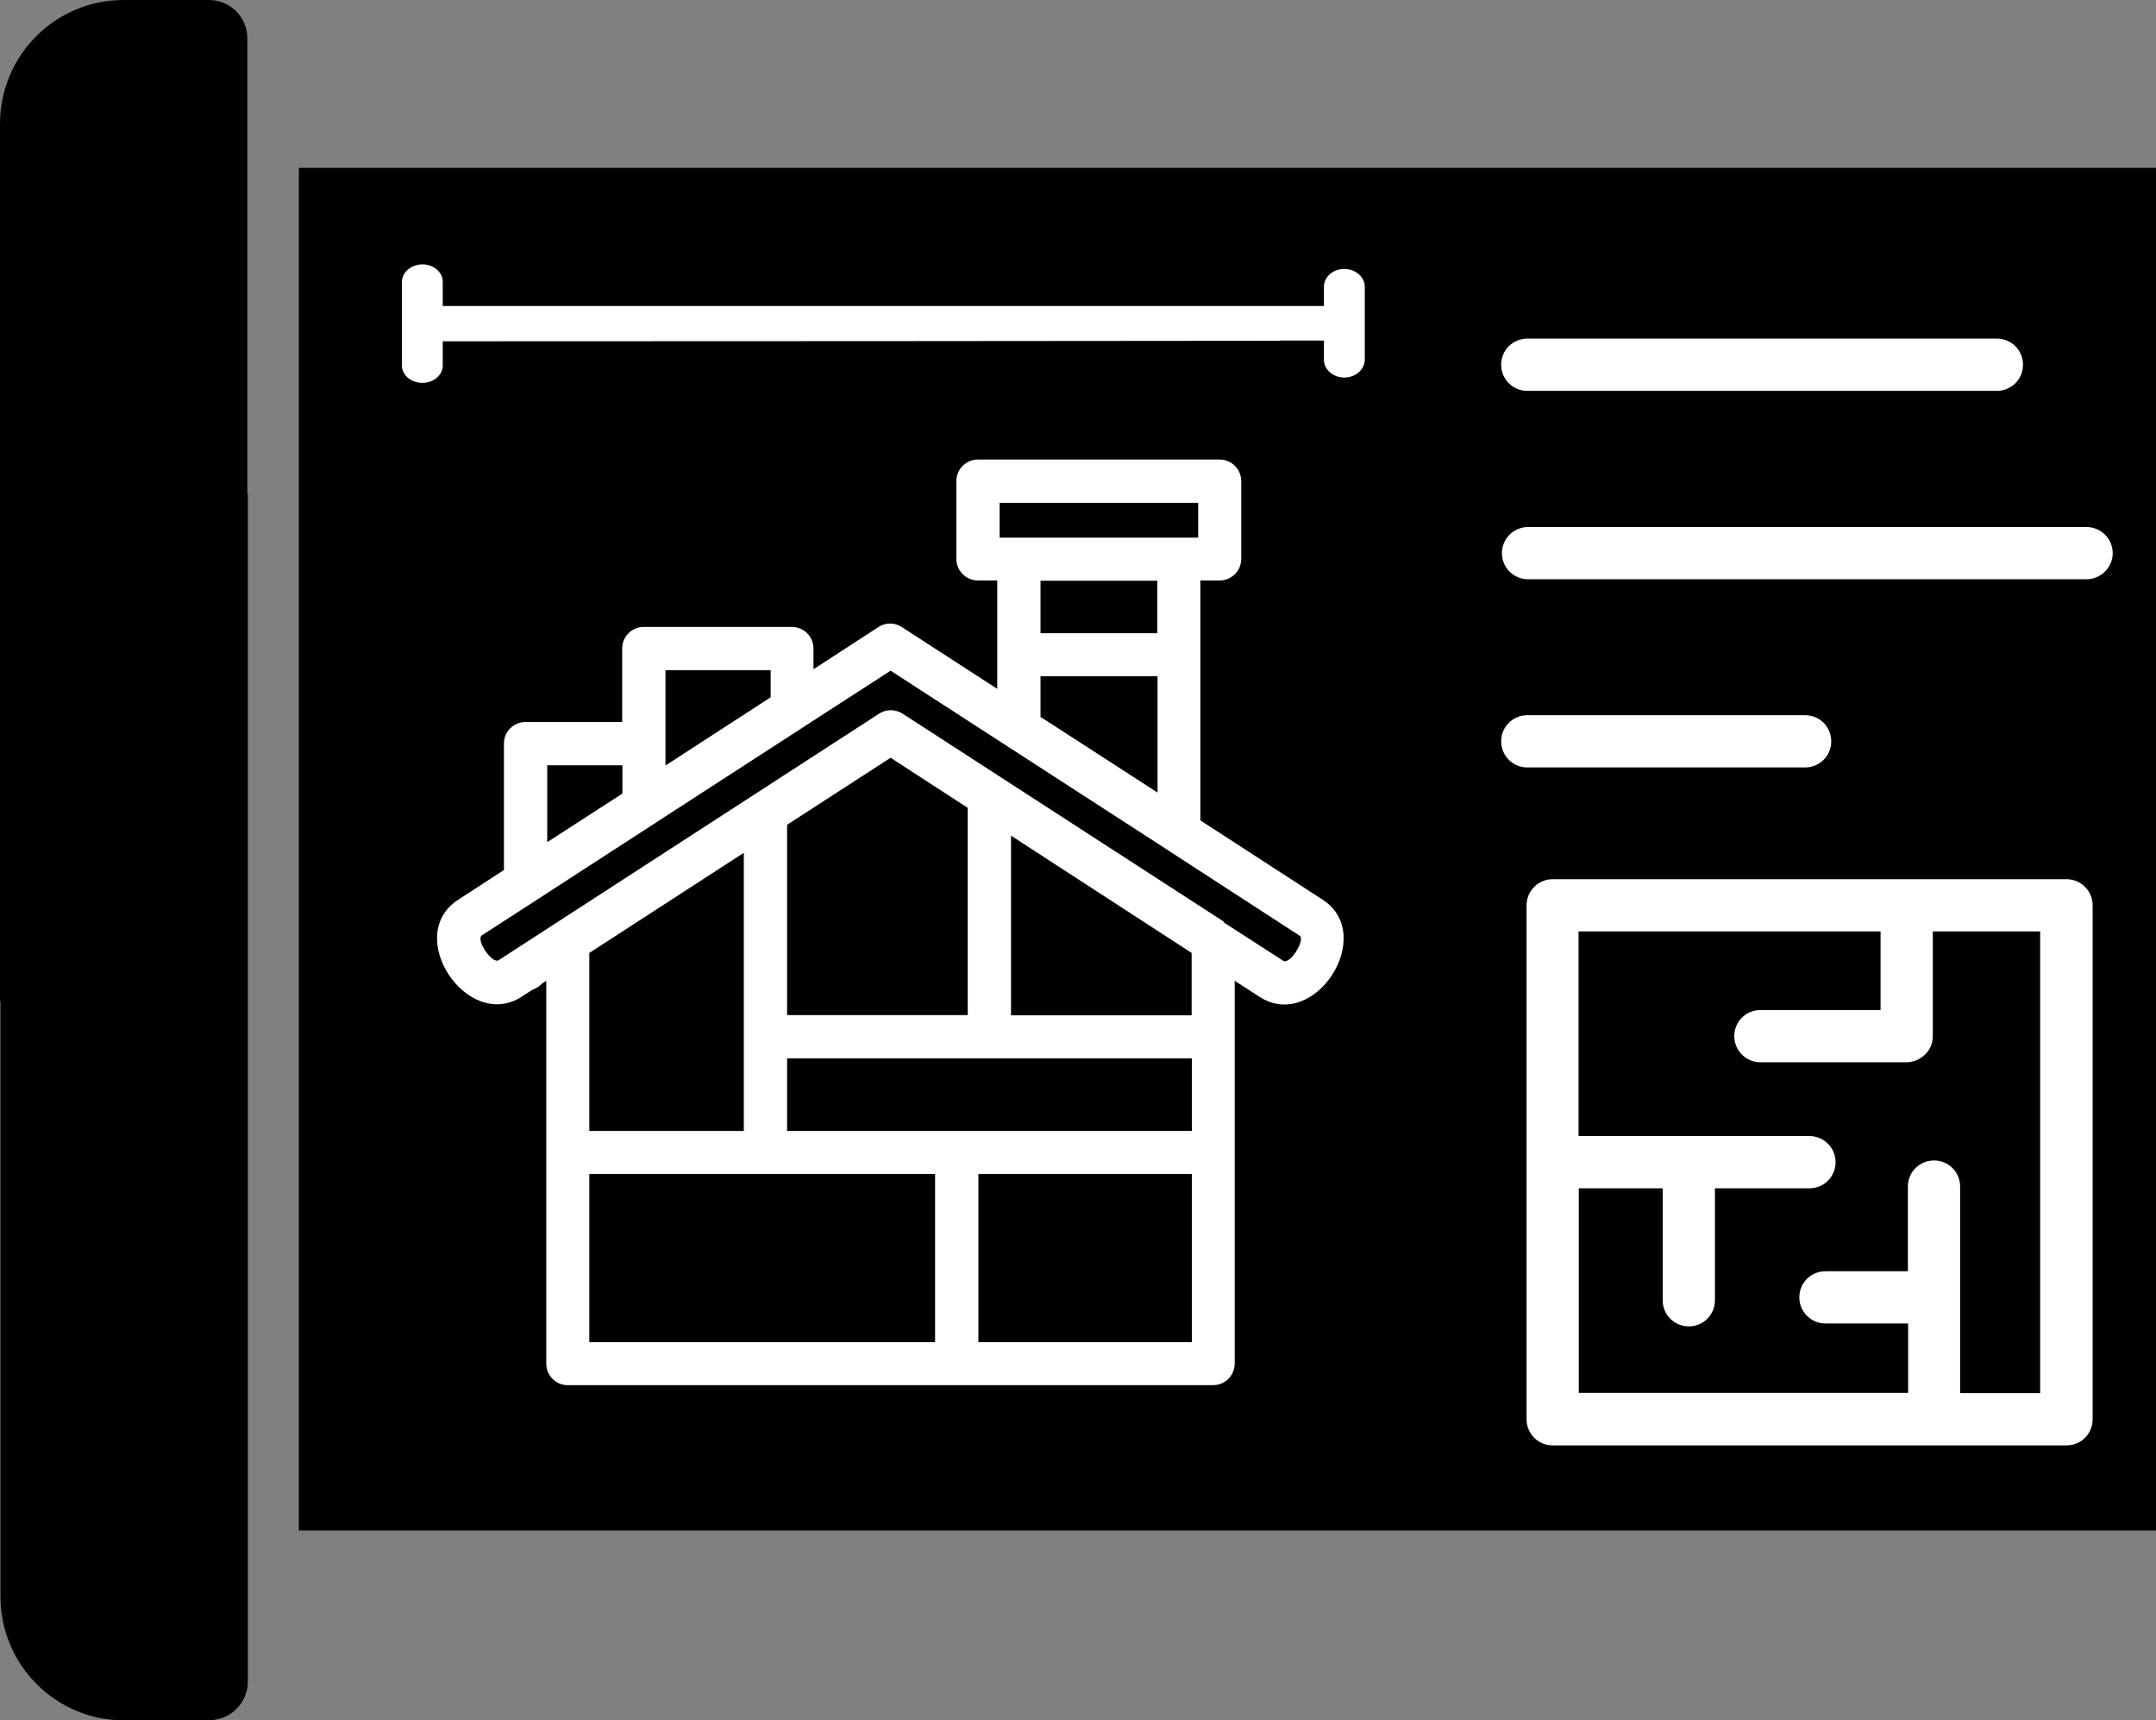
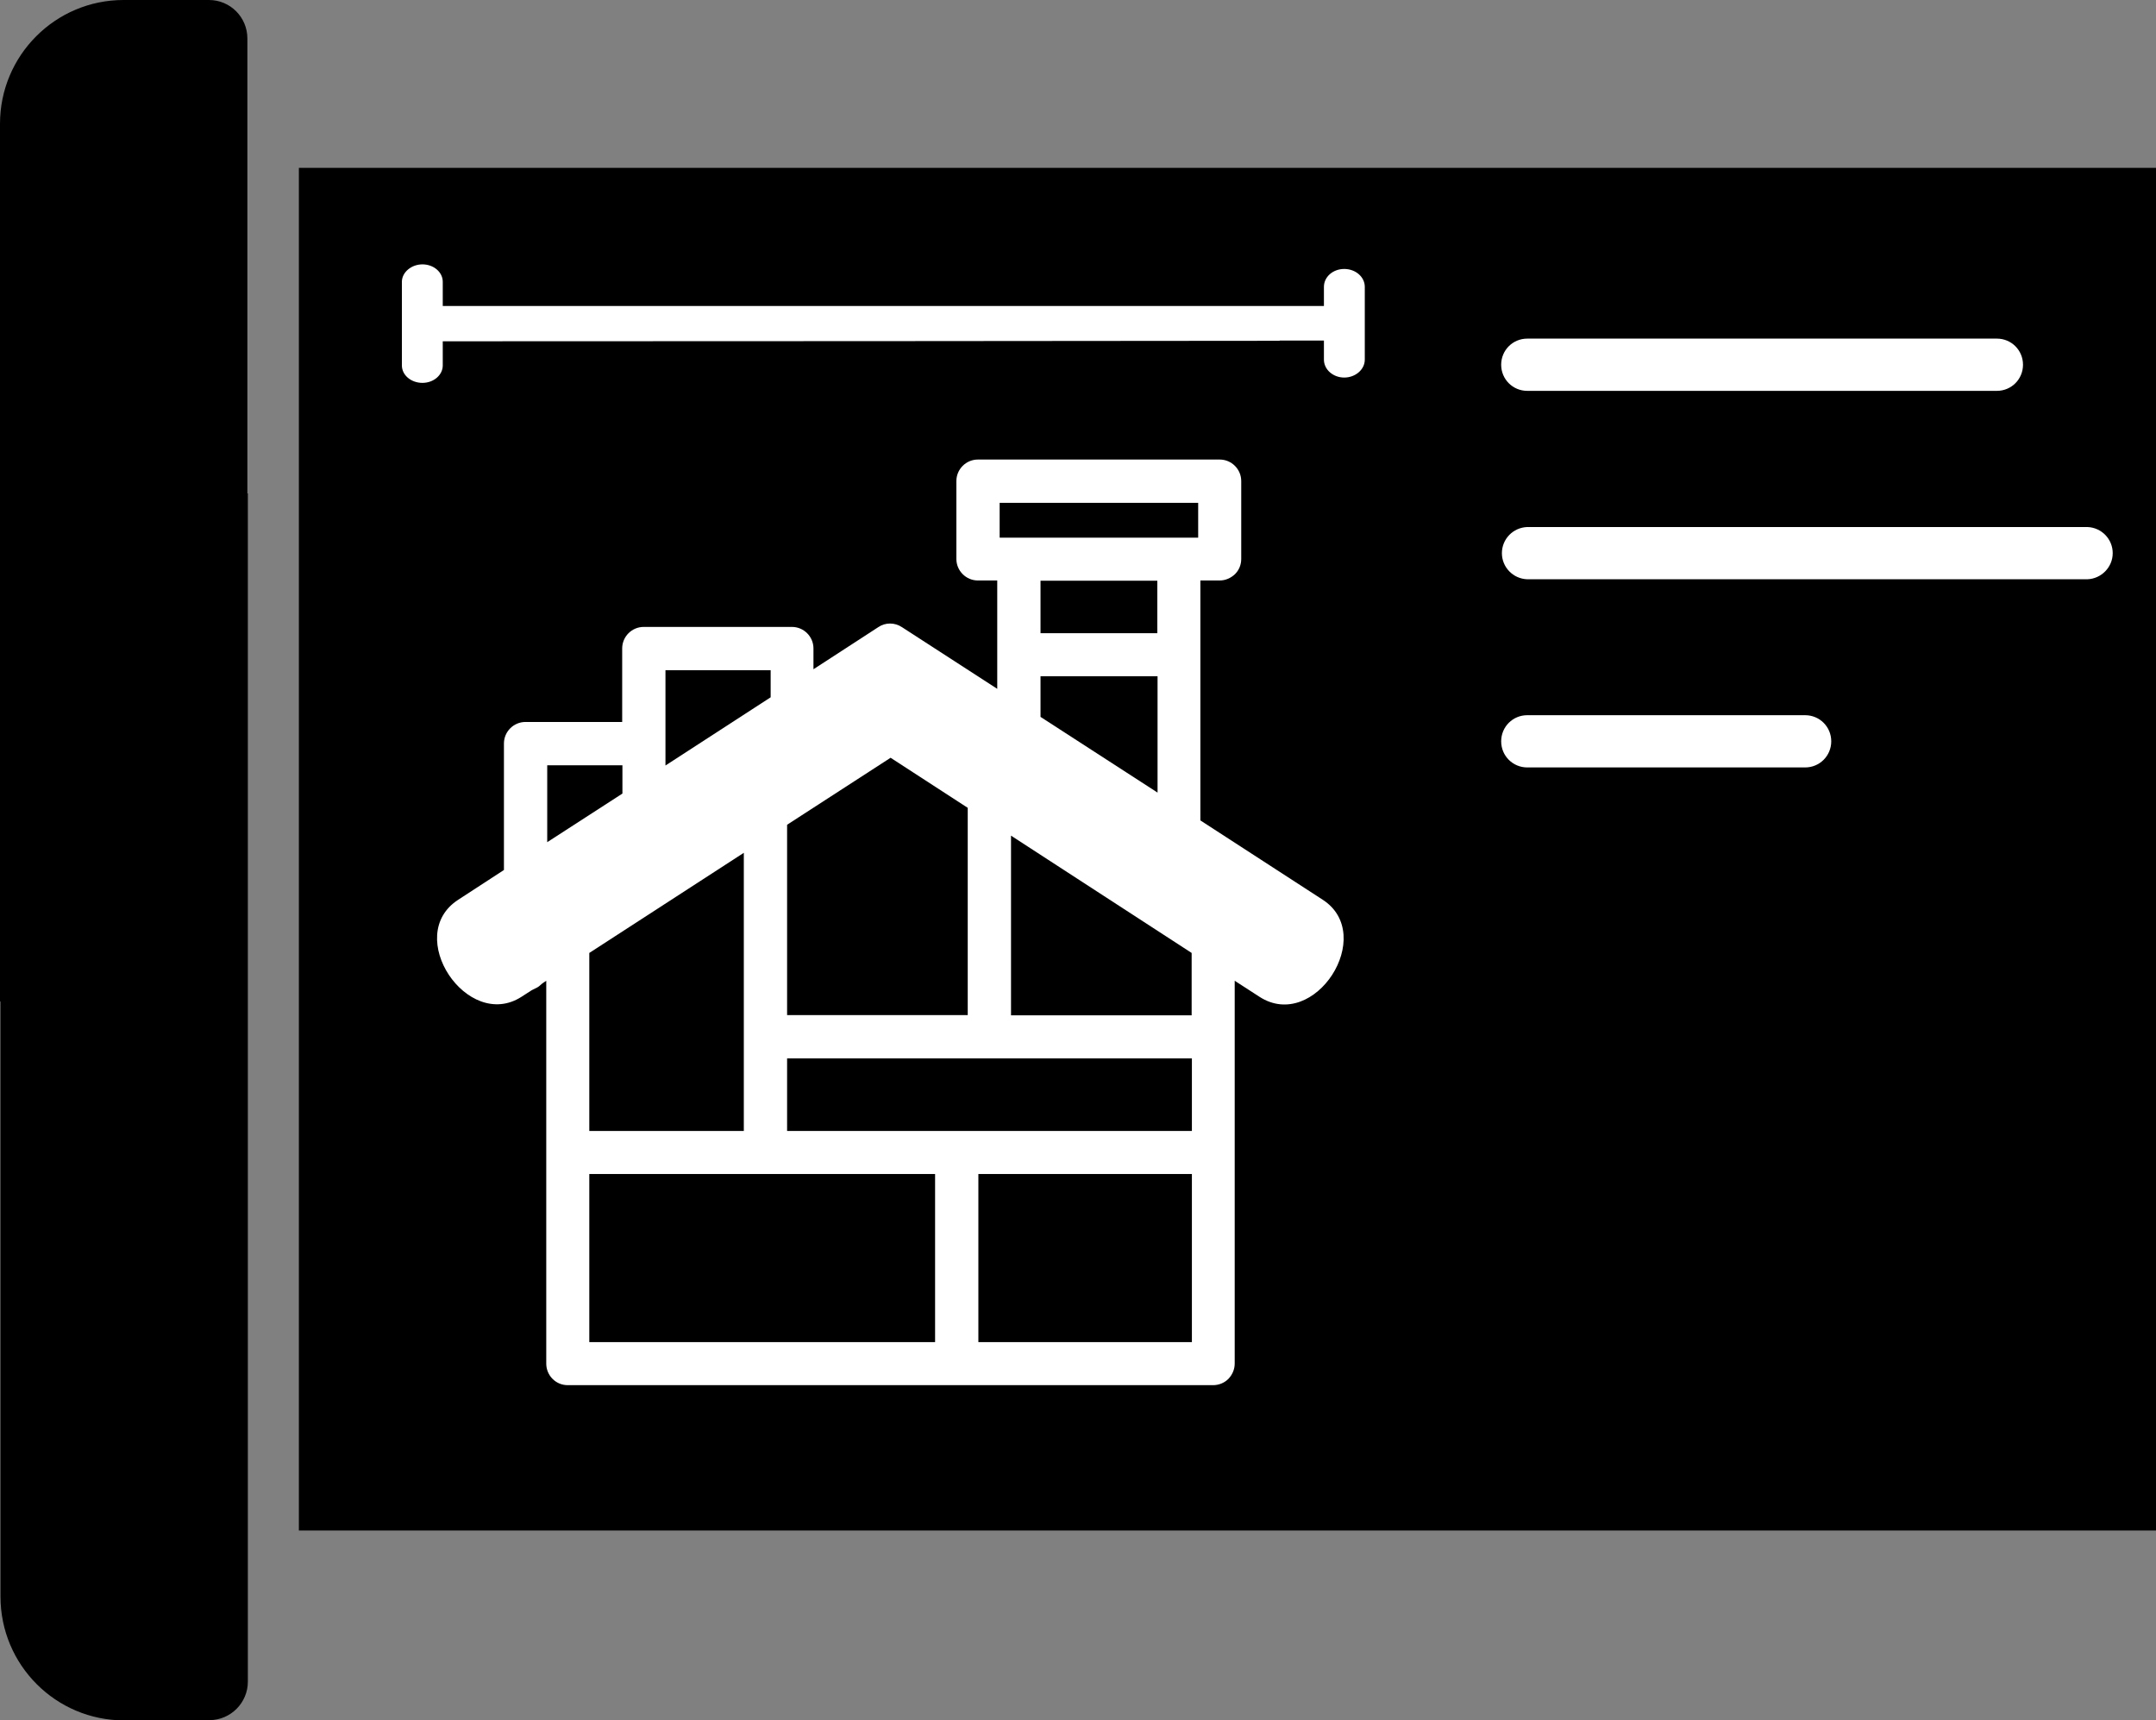
<svg xmlns="http://www.w3.org/2000/svg" id="Capa_2" data-name="Capa 2" viewBox="0 0 89.16 71.13">
  <rect x="0" y="0" width="89.16" height="71.13" fill="#808080" stroke="none" />
  <defs>
    <style>      .cls-1, .cls-2 {        fill-rule: evenodd;      }      .cls-1, .cls-3 {        fill: #fff;      }    </style>
  </defs>
  <g id="Capa_1-2" data-name="Capa 1">
    <rect x="12.36" y="6.94" width="76.8" height="56.34" />
    <path d="M8.66,71.13h-3.53c-2.82,0-5.11-2.29-5.11-5.12V29.74l10.17-9.34h.06v49.13c0,.87-.71,1.59-1.59,1.59Z" />
-     <path class="cls-1" d="M64.21,36.35h21.25c.59,0,1.08.48,1.08,1.08v21.25c0,.6-.48,1.08-1.08,1.08h-21.25c-.6,0-1.08-.48-1.08-1.08v-21.25c0-.59.48-1.08,1.08-1.08h0Z" />
    <path class="cls-2" d="M0,41.39V5.12C0,2.29,2.29,0,5.11,0h3.53c.88,0,1.59.71,1.59,1.59v49.13h-.06L0,41.39Z" />
    <g>
      <path class="cls-1" d="M23.48,57.27c-.24,0-.46-.09-.63-.26-.17-.17-.26-.4-.26-.63v-15.83c-.39.25-.15.18-.6.39l-.42.27c-2.24,1.45-4.91-2.53-2.62-4.01l1.89-1.23v-5.23c0-.49.4-.89.89-.89h4v-3.04c0-.49.4-.89.89-.89h6.13c.49,0,.89.4.89.89v.86l2.68-1.74h0c.29-.2.68-.2.98,0l3.94,2.55v-4.48h-.8c-.49,0-.89-.4-.89-.89v-3.22c0-.49.4-.89.89-.89h10c.49,0,.89.4.89.89v3.22c0,.24-.09.46-.26.63-.17.16-.39.26-.63.26h-.8v9.92l5.06,3.28c2.25,1.46-.34,5.49-2.62,4.01l-1.02-.66v15.83c0,.24-.1.46-.26.63-.17.17-.4.26-.63.26h-26.69Z" />
      <rect x="24.37" y="48.54" width="14.3" height="6.95" />
      <rect x="40.46" y="48.54" width="8.83" height="6.95" />
      <polygon class="cls-2" points="40.02 41.97 40.02 33.4 36.83 31.33 32.55 34.1 32.55 41.97 40.02 41.97" />
-       <path class="cls-2" d="M50.6,38.13s.08.05.12.08l2.34,1.51c.29.19.93-.87.69-1.03l-5.41-3.51s-.08-.05-.12-.08l-11.39-7.37-3.53,2.28s-.08.05-.12.08l-6.01,3.89h0s-.08.06-.12.08l-4.77,3.09s-.08.05-.12.08l-2.23,1.44c-.27.18.42,1.2.69,1.03l15.73-10.19c.3-.2.69-.19.98,0l13.27,8.59Z" />
      <polygon class="cls-2" points="41.81 34.55 41.81 41.98 49.28 41.98 49.28 39.4 41.81 34.55" />
      <polygon class="cls-2" points="49.28 43.76 32.55 43.76 32.55 46.76 49.29 46.76 49.29 43.76 49.28 43.76" />
      <polygon class="cls-2" points="30.76 46.76 24.37 46.76 24.37 39.4 30.76 35.26 30.76 46.76" />
      <polygon class="cls-2" points="25.74 31.64 22.63 31.64 22.63 34.82 25.74 32.81 25.74 31.64" />
      <rect x="43.03" y="24.01" width="4.83" height="2.17" />
      <polygon class="cls-2" points="47.87 27.96 43.03 27.96 43.03 29.64 47.87 32.77 47.87 27.96" />
      <polygon class="cls-2" points="31.87 28.84 31.87 27.71 27.52 27.71 27.52 31.65 31.87 28.83 31.87 28.84" />
      <rect x="41.34" y="20.79" width="8.21" height="1.44" />
    </g>
    <path class="cls-1" d="M63.15,23.95h23.17c.58-.02,1.05-.5,1.05-1.08s-.46-1.06-1.05-1.08h-23.16c-.59.02-1.05.5-1.05,1.08s.46,1.06,1.05,1.08h0Z" />
    <path class="cls-1" d="M74.65,29.57h-11.49c-.6,0-1.08.48-1.08,1.08s.48,1.08,1.08,1.08h11.49c.6,0,1.08-.48,1.08-1.08s-.48-1.08-1.08-1.08Z" />
    <path class="cls-1" d="M63.16,16.16h19.42c.6,0,1.08-.48,1.08-1.08s-.48-1.08-1.08-1.08h-19.42c-.6,0-1.08.48-1.08,1.08s.48,1.08,1.08,1.08Z" />
    <path class="cls-2" d="M78.91,57.6v-2.88h-3.42c-.59,0-1.08-.48-1.08-1.08s.48-1.08,1.08-1.08h3.41v-3.5h0c0-.6.48-1.08,1.08-1.08s1.08.48,1.08,1.08v8.54h3.31v-19.09h-4.44v4.33c0,.29-.11.56-.32.76s-.48.32-.76.32h-6.05c-.59,0-1.08-.48-1.08-1.08s.48-1.08,1.08-1.08h4.97v-3.25h-12.49v8.46h9.55c.59,0,1.08.48,1.08,1.08s-.48,1.08-1.08,1.08h-3.91v4.63c0,.6-.48,1.08-1.08,1.08s-1.08-.48-1.08-1.08v-4.63h-3.47v8.46h13.62Z" />
    <path class="cls-3" d="M52.92,14.08h1.83v.79c0,.41.38.74.84.74s.85-.33.85-.74v-3.01c0-.41-.38-.74-.85-.74s-.84.33-.84.74v.79h-1.83c-.76,0-1.51,0-2.27,0h-10.87c-.56,0-1.13,0-1.69,0h-16.31c-.56,0-1.12,0-1.68,0h-1.79v-1c0-.4-.38-.72-.84-.72s-.85.33-.85.72v3.46c0,.4.38.72.85.72s.84-.33.84-.72v-1h1.79c10.94,0,21.88-.01,32.82-.02Z" />
  </g>
</svg>